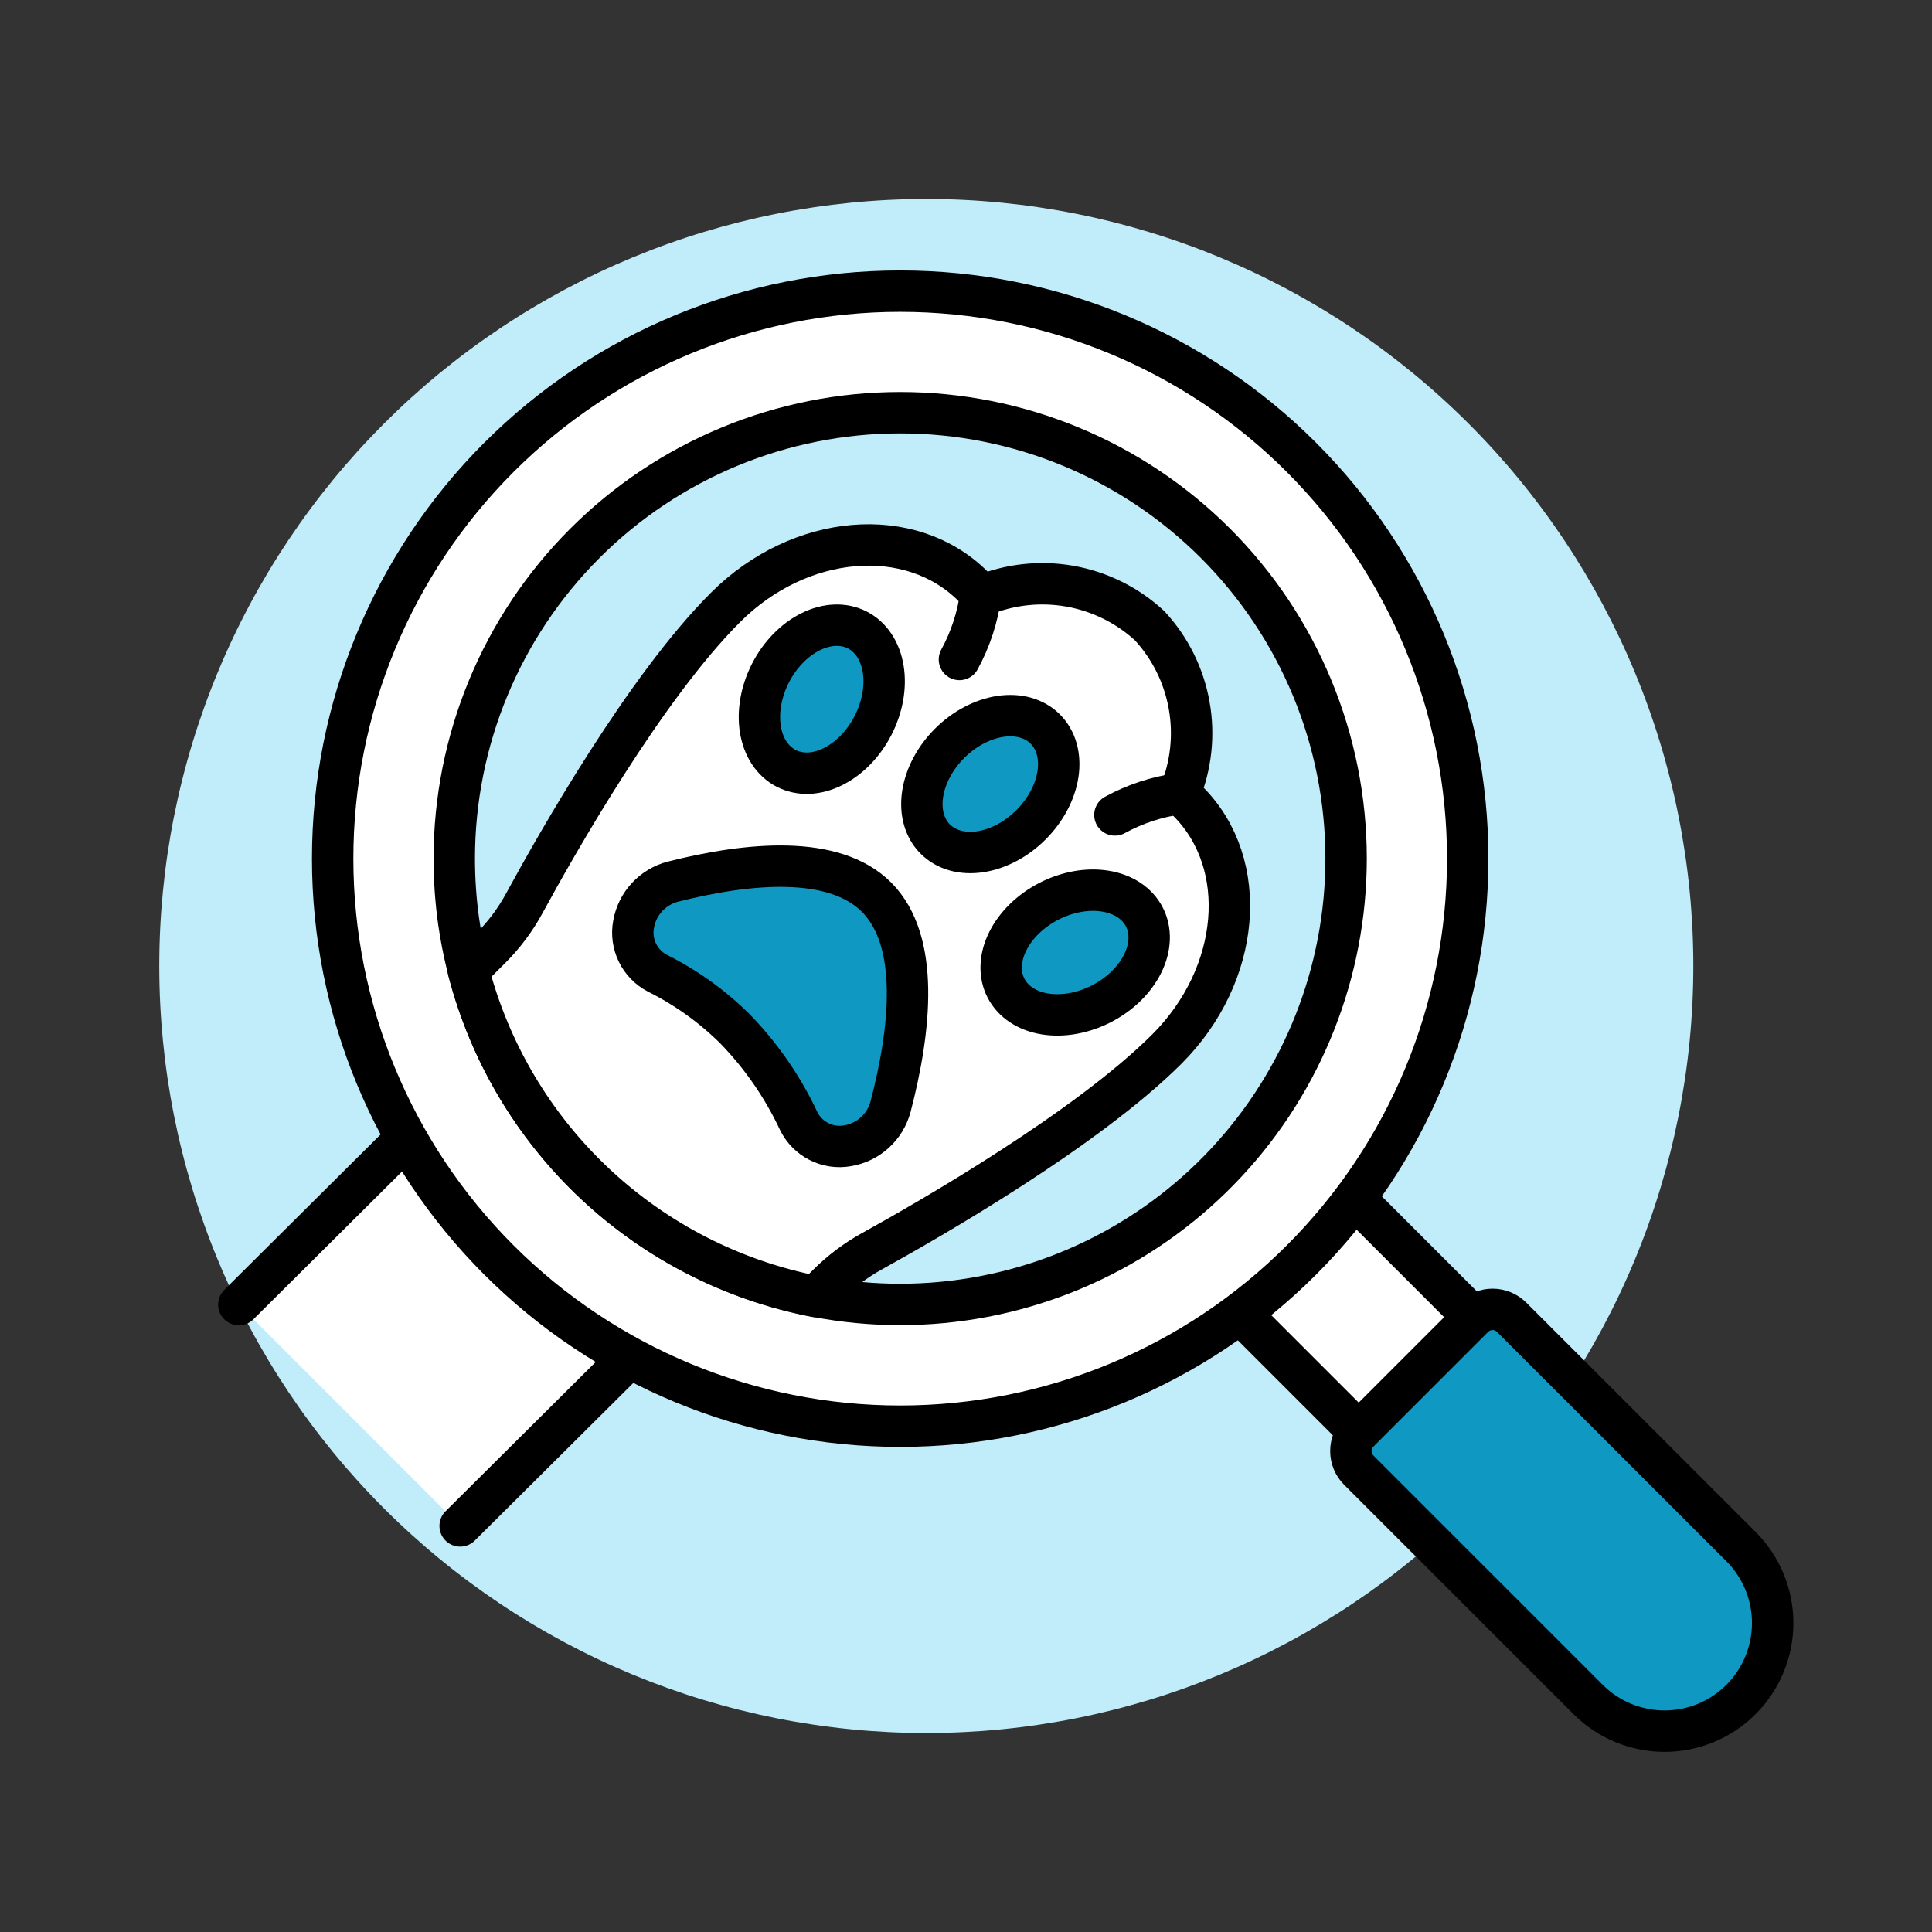
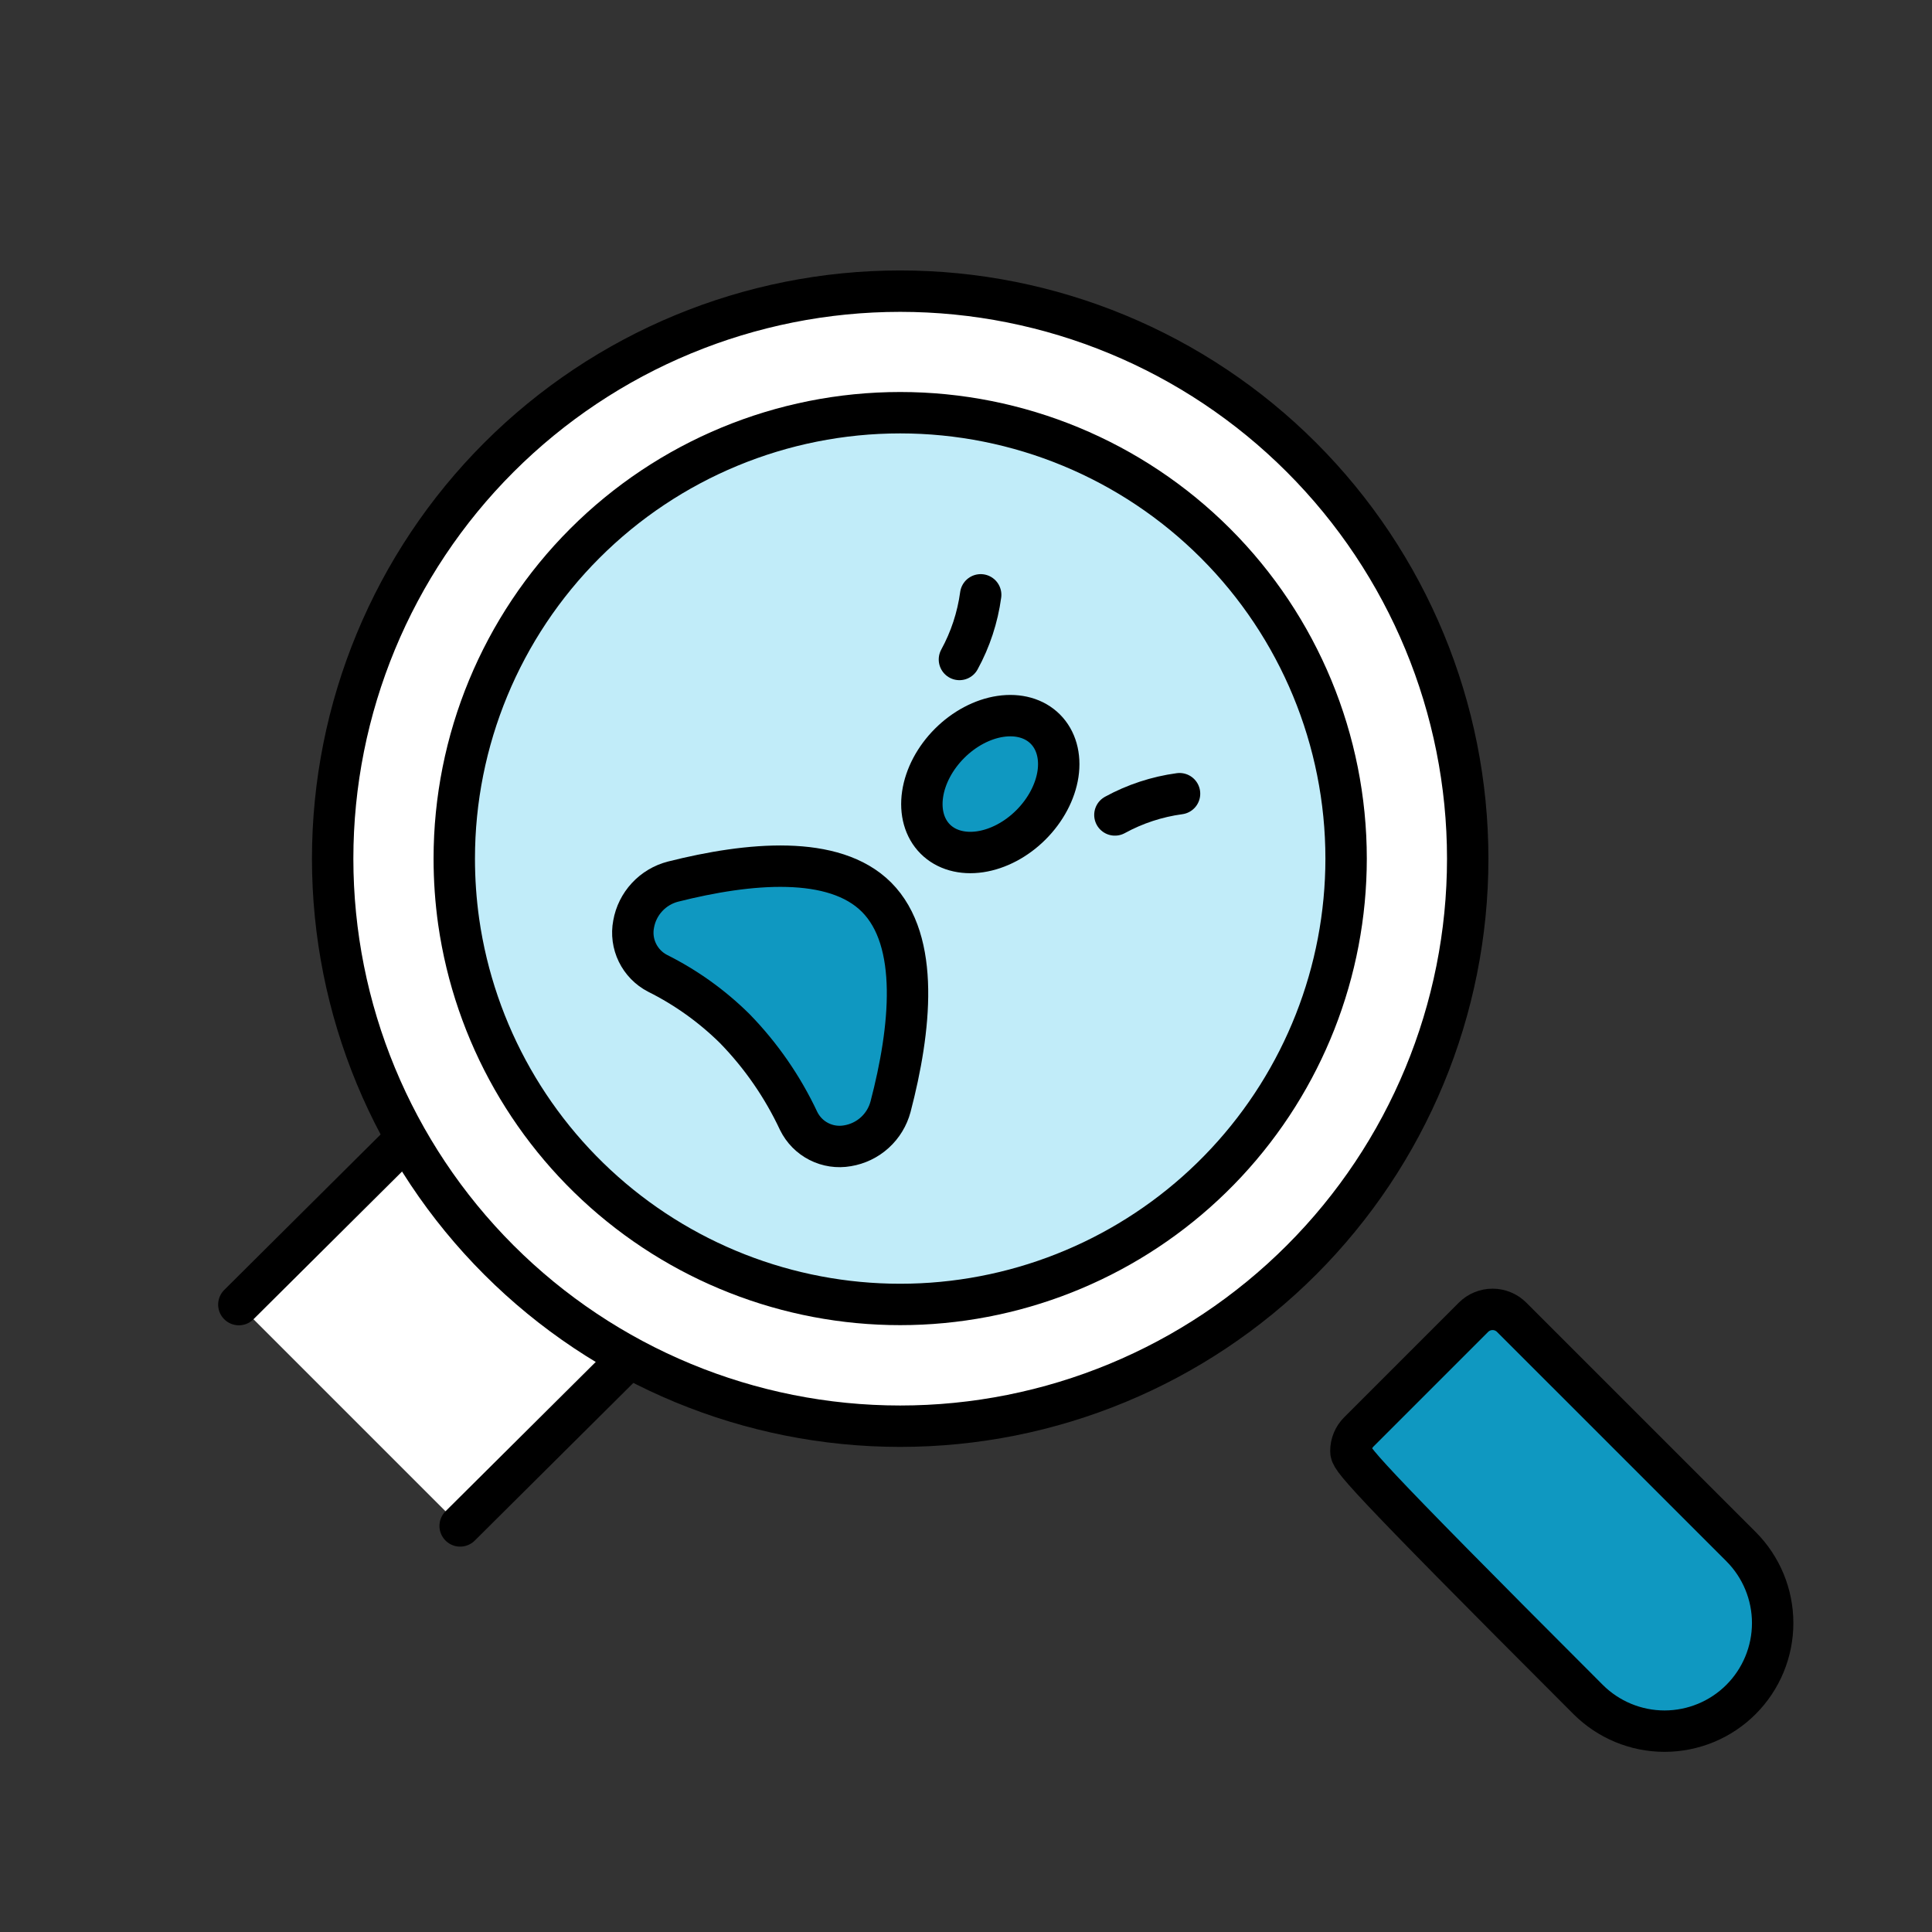
<svg xmlns="http://www.w3.org/2000/svg" width="70" height="70" viewBox="0 0 70 70" fill="none">
  <rect x="0" y="0" width="70" height="70" fill="#333333" stroke="none" />
-   <path d="M5.771 35C5.771 38.649 6.49 42.263 7.887 45.635C9.283 49.006 11.33 52.07 13.911 54.651C16.491 57.231 19.555 59.278 22.927 60.675C26.298 62.071 29.912 62.79 33.562 62.79C37.211 62.79 40.825 62.071 44.196 60.675C47.568 59.278 50.631 57.231 53.212 54.651C55.792 52.07 57.84 49.006 59.236 45.635C60.633 42.263 61.352 38.649 61.352 35C61.352 31.351 60.633 27.737 59.236 24.365C57.84 20.994 55.792 17.93 53.212 15.35C50.631 12.769 47.568 10.722 44.196 9.325C40.825 7.929 37.211 7.21 33.562 7.21C29.912 7.21 26.298 7.929 22.927 9.325C19.555 10.722 16.491 12.769 13.911 15.35C11.33 17.93 9.283 20.994 7.887 24.365C6.49 27.737 5.771 31.351 5.771 35Z" fill="#C1ECF9" />
  <path d="M27.266 44.758C23.799 43.04 20.935 40.31 19.053 36.929L8.654 47.268L16.673 55.287L27.267 44.756" fill="white" />
  <path d="M16.672 55.287L27.265 44.756" stroke="black" stroke-width="1.5" stroke-linecap="round" stroke-linejoin="round" />
  <path d="M27.266 44.758C23.799 43.04 20.935 40.31 19.053 36.929L8.654 47.268" stroke="black" stroke-width="1.5" stroke-linecap="round" stroke-linejoin="round" />
-   <path d="M44.385 47.037L48.541 42.881L53.388 47.728L49.232 51.884L44.385 47.037Z" fill="white" stroke="black" stroke-width="1.5" stroke-linecap="round" stroke-linejoin="round" />
  <path d="M12.053 31.111C12.053 36.565 14.219 41.795 18.075 45.651C21.932 49.508 27.162 51.674 32.615 51.674C38.069 51.674 43.299 49.508 47.155 45.651C51.011 41.795 53.178 36.565 53.178 31.111C53.178 25.658 51.011 20.428 47.155 16.572C43.299 12.715 38.069 10.549 32.615 10.549C27.162 10.549 21.932 12.715 18.075 16.572C14.219 20.428 12.053 25.658 12.053 31.111Z" fill="white" stroke="black" stroke-width="1.5" stroke-linecap="round" stroke-linejoin="round" />
-   <path d="M63.08 56.036C63.814 56.771 64.227 57.767 64.227 58.806C64.227 59.844 63.814 60.841 63.08 61.575C62.346 62.31 61.349 62.722 60.311 62.723C59.272 62.723 58.276 62.31 57.541 61.576L49.232 53.267C49.048 53.083 48.945 52.834 48.945 52.575C48.945 52.315 49.048 52.066 49.232 51.882L53.386 47.728C53.57 47.544 53.819 47.441 54.079 47.441C54.338 47.441 54.587 47.544 54.771 47.728L63.08 56.036Z" fill="#0F98C1" stroke="black" stroke-width="1.5" stroke-linecap="round" stroke-linejoin="round" />
+   <path d="M63.08 56.036C63.814 56.771 64.227 57.767 64.227 58.806C64.227 59.844 63.814 60.841 63.08 61.575C62.346 62.31 61.349 62.722 60.311 62.723C59.272 62.723 58.276 62.31 57.541 61.576C49.048 53.083 48.945 52.834 48.945 52.575C48.945 52.315 49.048 52.066 49.232 51.882L53.386 47.728C53.57 47.544 53.819 47.441 54.079 47.441C54.338 47.441 54.587 47.544 54.771 47.728L63.08 56.036Z" fill="#0F98C1" stroke="black" stroke-width="1.5" stroke-linecap="round" stroke-linejoin="round" />
  <path d="M48.772 31.109C48.771 35.196 47.221 39.129 44.436 42.119C41.651 45.109 37.836 46.932 33.76 47.222C29.684 47.512 25.65 46.246 22.47 43.681C19.289 41.116 17.199 37.441 16.619 33.396C16.512 32.638 16.459 31.874 16.459 31.109C16.459 26.825 18.161 22.715 21.191 19.685C24.221 16.655 28.33 14.953 32.615 14.953C36.9 14.953 41.01 16.655 44.04 19.685C47.07 22.715 48.772 26.825 48.772 31.109Z" fill="#C1ECF9" stroke="black" stroke-width="1.5" stroke-linecap="round" stroke-linejoin="round" />
-   <path d="M16.971 35.164L17.78 34.355C18.262 33.874 18.672 33.326 18.997 32.727C20.178 30.558 23.374 24.916 26.286 22.008C28.974 19.319 32.99 18.977 35.257 21.244C35.366 21.354 35.465 21.471 35.562 21.591C36.575 21.17 37.687 21.048 38.767 21.239C39.846 21.431 40.849 21.928 41.654 22.672C42.398 23.477 42.895 24.479 43.086 25.558C43.278 26.637 43.157 27.748 42.736 28.76C42.84 28.849 42.945 28.936 43.045 29.035C45.311 31.301 44.968 35.317 42.281 38.006C39.376 40.905 33.729 44.155 31.583 45.34C31.002 45.662 30.468 46.064 29.997 46.533L29.555 46.976C26.556 46.396 23.783 44.978 21.556 42.888C19.329 40.798 17.739 38.12 16.971 35.164Z" fill="white" stroke="black" stroke-width="1.5" stroke-linecap="round" stroke-linejoin="round" />
  <path d="M33.887 30.402C34.278 30.793 34.864 30.958 35.514 30.861C36.164 30.764 36.827 30.413 37.355 29.884C37.884 29.355 38.235 28.693 38.333 28.043C38.43 27.392 38.264 26.807 37.873 26.416C37.482 26.024 36.897 25.859 36.246 25.956C35.596 26.053 34.933 26.405 34.405 26.933C33.876 27.462 33.525 28.124 33.428 28.775C33.331 29.425 33.496 30.011 33.887 30.402Z" fill="#0F98C1" stroke="black" stroke-width="1.5" stroke-linecap="round" stroke-linejoin="round" />
-   <path d="M36.449 35.802C36.575 36.046 36.764 36.254 37.005 36.414C37.247 36.574 37.537 36.684 37.859 36.736C38.18 36.788 38.527 36.783 38.879 36.719C39.231 36.656 39.581 36.536 39.91 36.367C40.239 36.197 40.541 35.982 40.797 35.732C41.053 35.482 41.258 35.203 41.403 34.911C41.547 34.619 41.626 34.32 41.636 34.03C41.646 33.74 41.587 33.465 41.461 33.222C41.336 32.978 41.147 32.77 40.905 32.61C40.663 32.45 40.373 32.34 40.052 32.288C39.73 32.236 39.384 32.241 39.032 32.304C38.68 32.368 38.329 32.488 38 32.657C37.671 32.827 37.37 33.042 37.114 33.292C36.858 33.542 36.652 33.821 36.508 34.113C36.364 34.405 36.285 34.704 36.275 34.994C36.264 35.284 36.324 35.559 36.449 35.802Z" fill="#0F98C1" stroke="black" stroke-width="1.5" stroke-linecap="round" stroke-linejoin="round" />
-   <path d="M28.485 27.839C28.729 27.964 29.003 28.024 29.293 28.014C29.583 28.004 29.882 27.924 30.174 27.78C30.466 27.636 30.745 27.43 30.995 27.174C31.245 26.918 31.461 26.617 31.63 26.288C31.799 25.959 31.919 25.608 31.983 25.256C32.046 24.904 32.052 24.558 31.999 24.236C31.947 23.915 31.837 23.625 31.677 23.383C31.517 23.142 31.309 22.953 31.066 22.827C30.573 22.574 29.966 22.595 29.376 22.886C28.786 23.177 28.262 23.713 27.92 24.378C27.578 25.043 27.445 25.78 27.551 26.43C27.657 27.079 27.993 27.586 28.485 27.839Z" fill="#0F98C1" stroke="black" stroke-width="1.5" stroke-linecap="round" stroke-linejoin="round" />
  <path d="M32.266 40.099C32.169 40.46 31.971 40.786 31.694 41.037C31.417 41.288 31.073 41.454 30.704 41.514C30.352 41.576 29.99 41.522 29.671 41.36C29.352 41.198 29.095 40.937 28.937 40.616C28.357 39.378 27.574 38.245 26.62 37.266C25.799 36.455 24.855 35.779 23.822 35.263C23.506 35.099 23.251 34.837 23.095 34.517C22.939 34.197 22.89 33.835 22.957 33.485C23.021 33.118 23.191 32.777 23.444 32.504C23.697 32.231 24.023 32.036 24.384 31.943C27.138 31.248 30.22 30.966 31.758 32.506C33.339 34.089 33 37.293 32.266 40.099Z" fill="#0F98C1" stroke="black" stroke-width="1.5" stroke-linecap="round" stroke-linejoin="round" />
  <path d="M42.737 28.757C41.916 28.868 41.122 29.129 40.395 29.527" stroke="black" stroke-width="1.5" stroke-linecap="round" stroke-linejoin="round" />
  <path d="M35.532 21.552C35.42 22.374 35.16 23.167 34.762 23.894" stroke="black" stroke-width="1.5" stroke-linecap="round" stroke-linejoin="round" />
</svg>